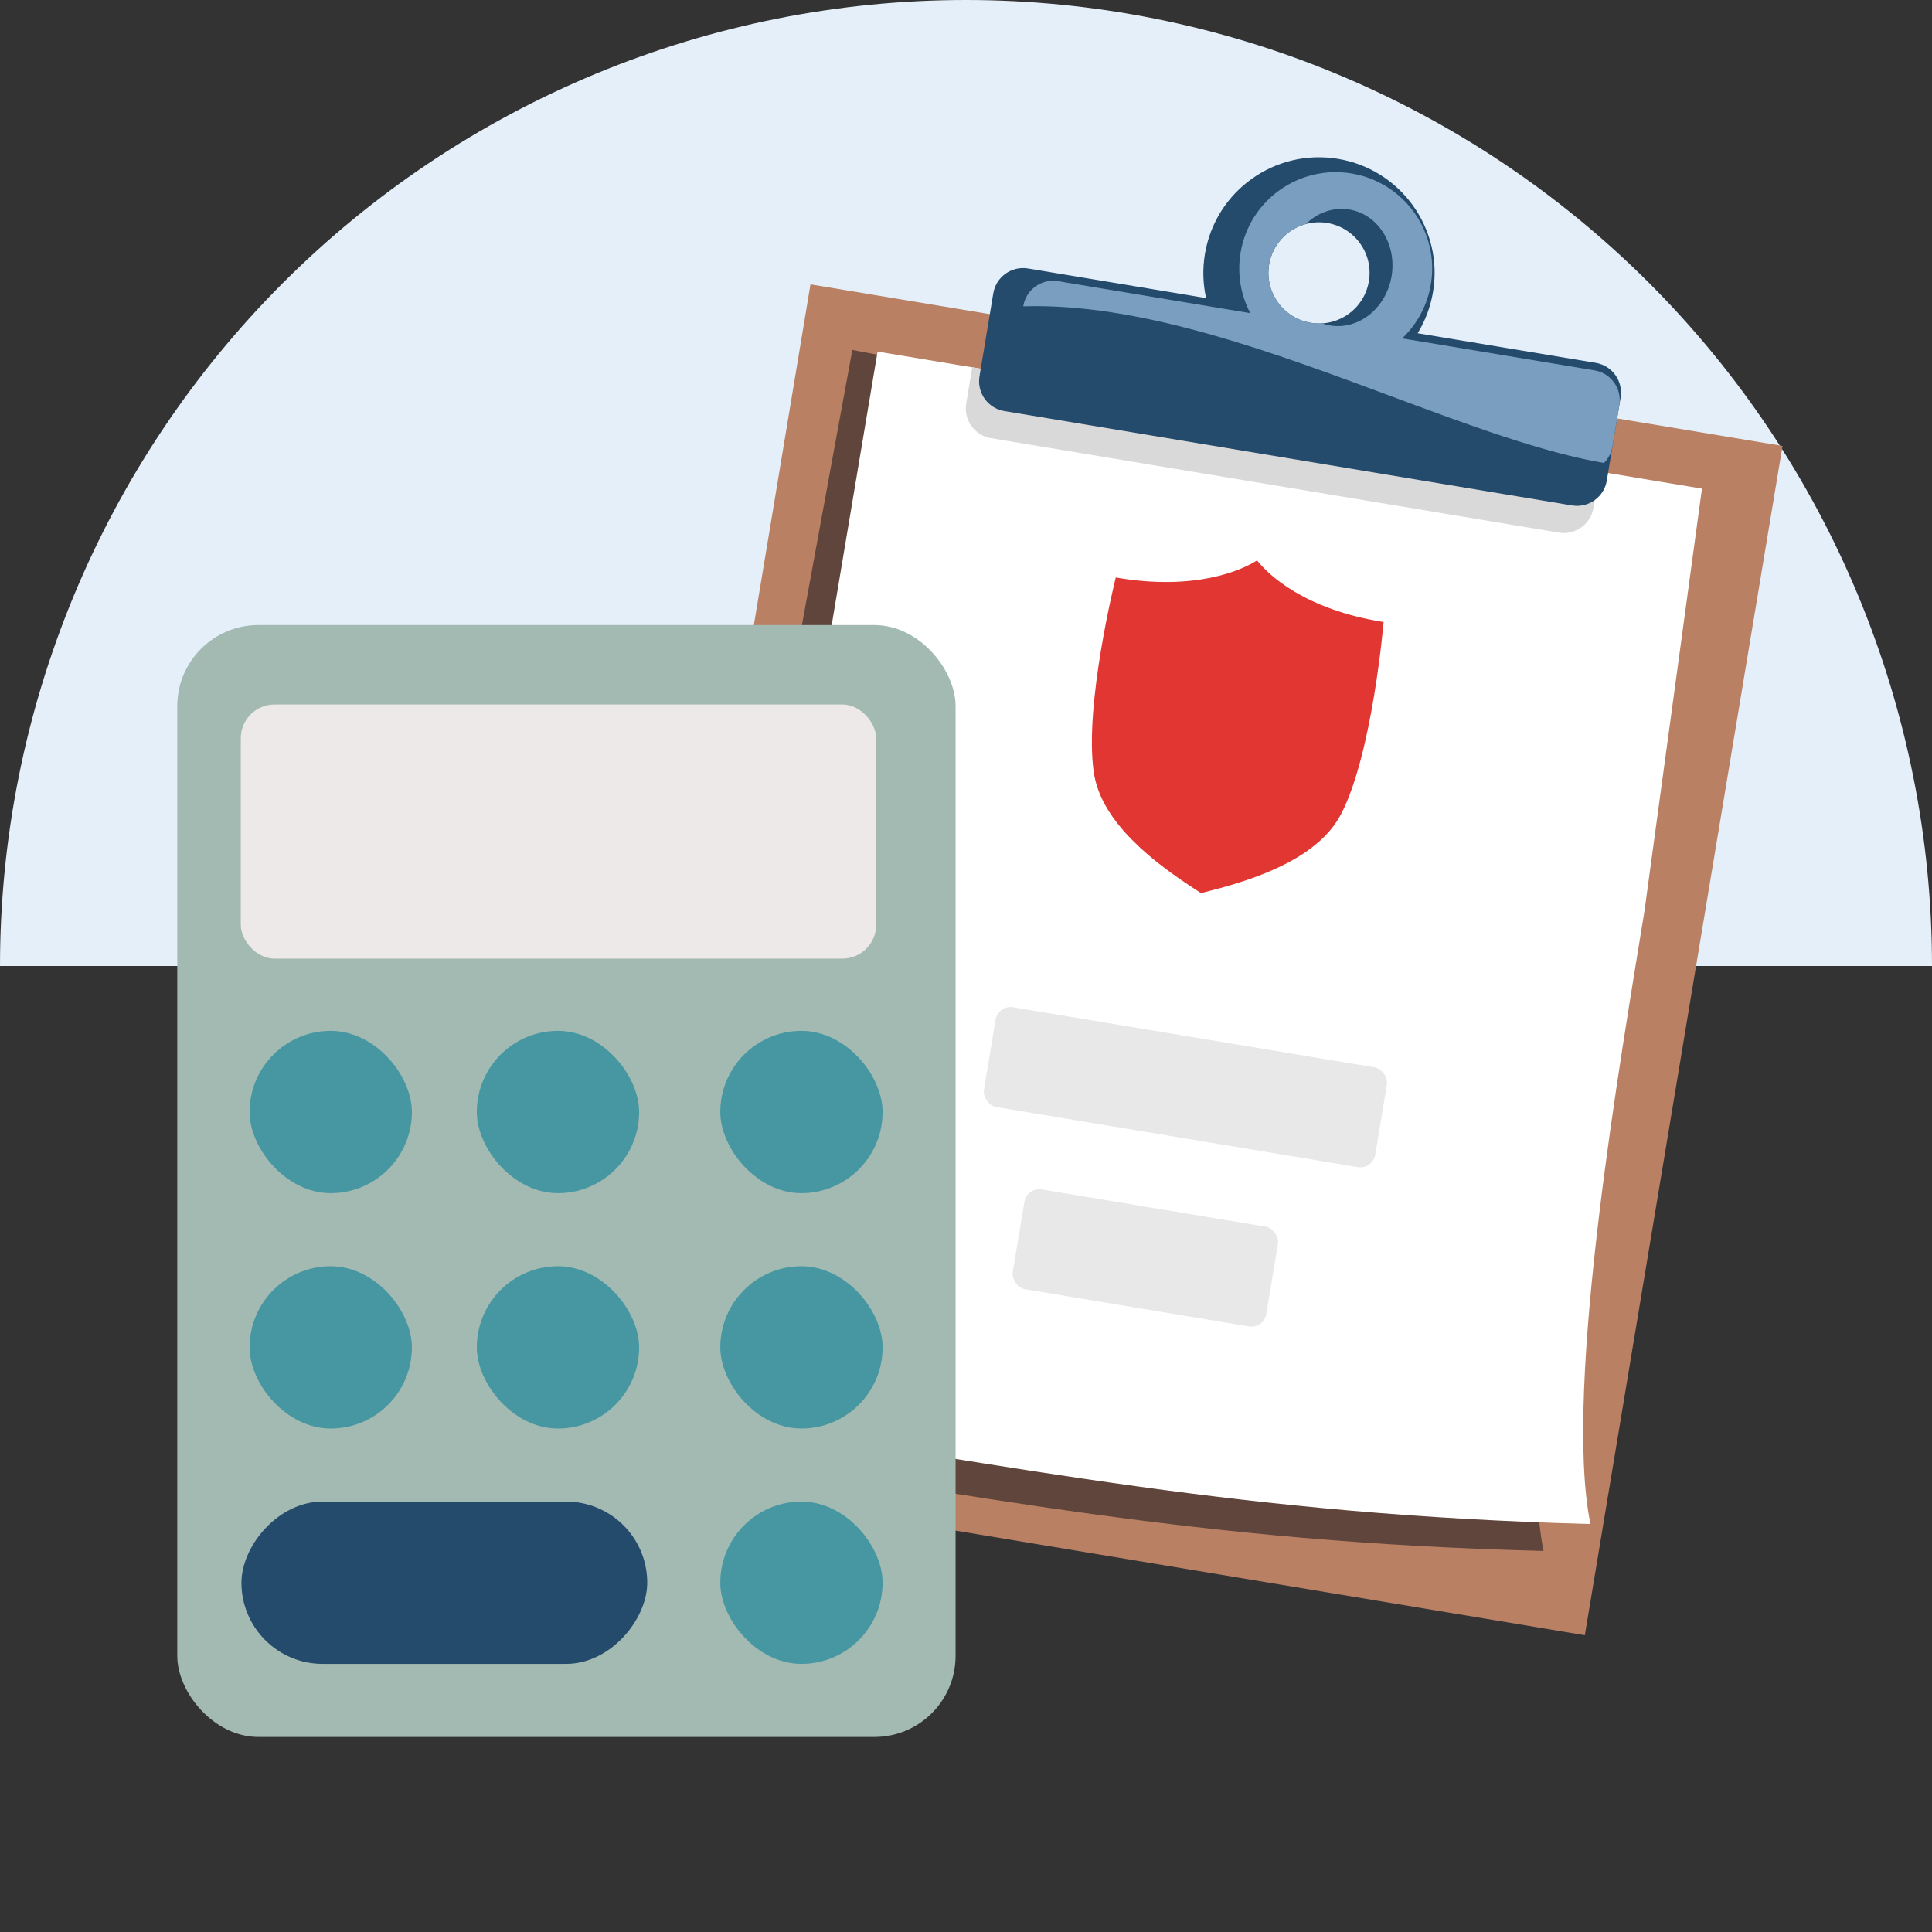
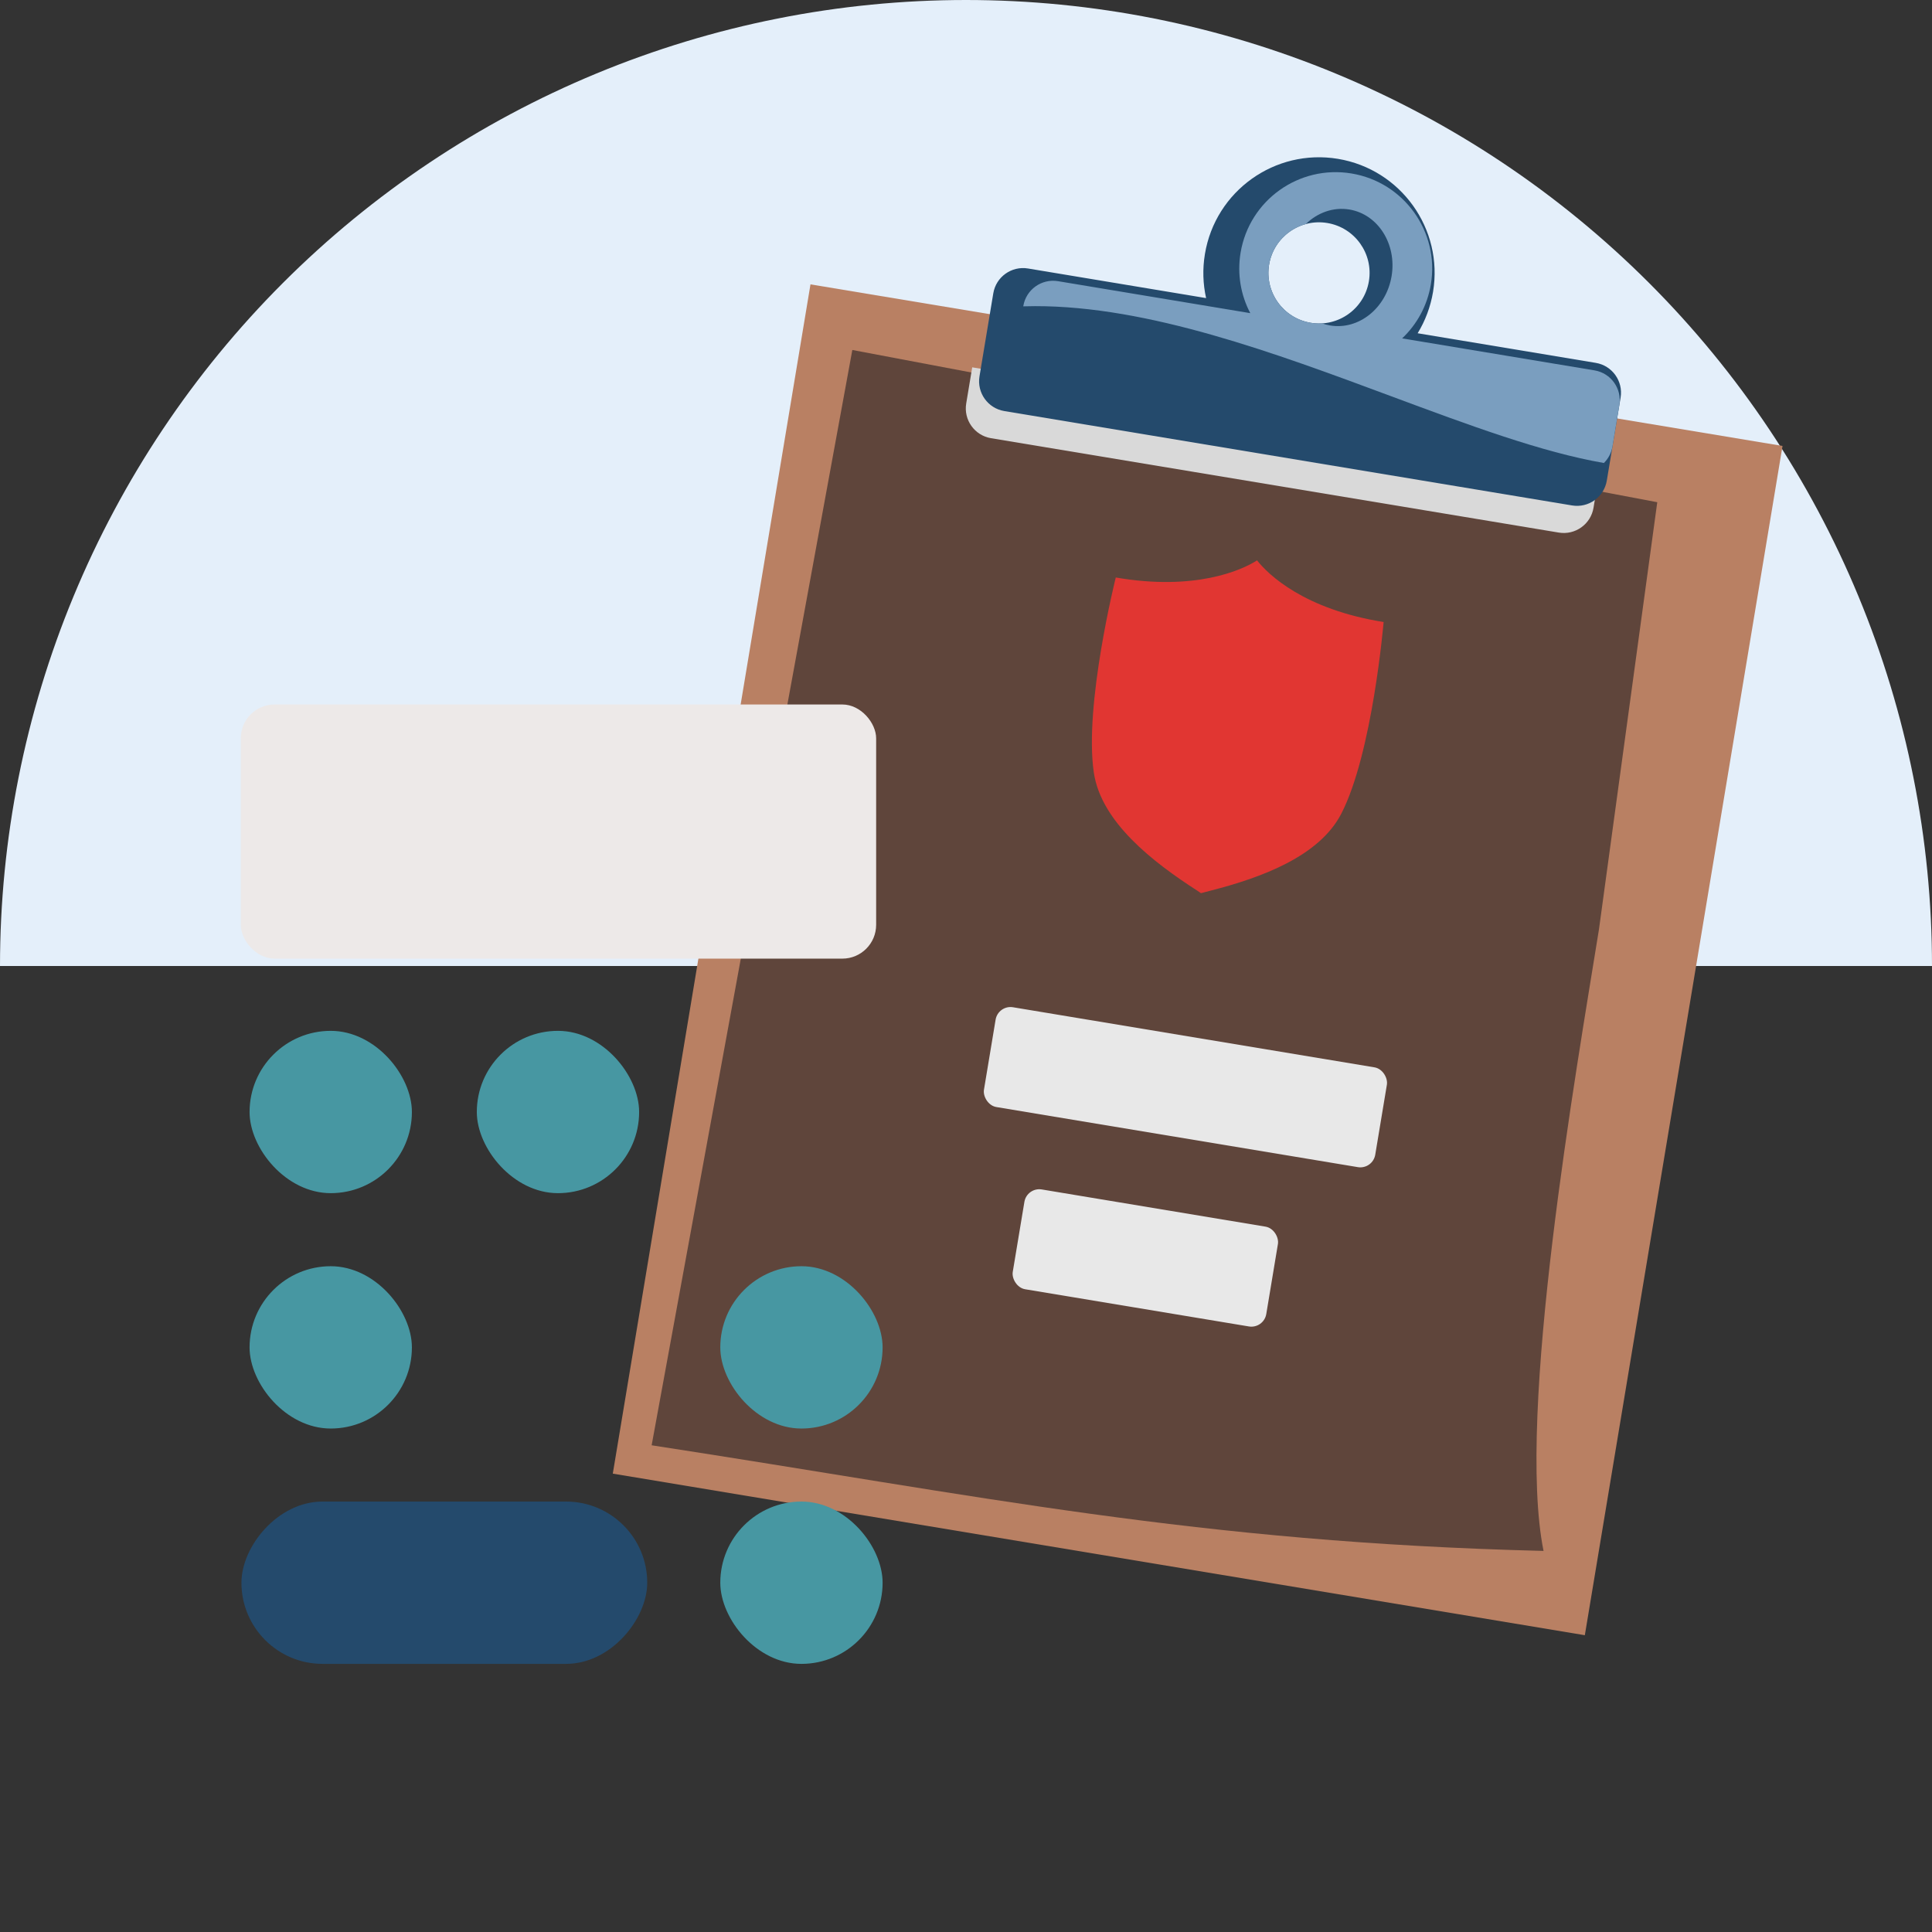
<svg xmlns="http://www.w3.org/2000/svg" width="128px" height="128px" viewBox="0 0 128 128" version="1.1">
  <rect x="0" y="0" width="128" height="128" fill="#333333" stroke="none" />
  <title>01_Basics_Icons_Illustrations/06_illustrations_128x128/Product/z07-quote</title>
  <g id="01_Basics_Icons_Illustrations/06_illustrations_128x128/Product/z07-quote" stroke="none" stroke-width="1" fill="none" fill-rule="evenodd">
    <g id="128x128_z07-quote">
      <path d="M0,64 C0,55.595 1.655,47.273 4.872,39.508 C8.088,31.743 12.802,24.688 18.745,18.745 C24.688,12.802 31.743,8.088 39.508,4.872 C47.273,1.655 55.595,0 64,0 C72.405,0 80.727,1.655 88.492,4.872 C96.257,8.088 103.312,12.802 109.255,18.745 C115.198,24.688 119.912,31.743 123.128,39.508 C126.345,47.273 128,55.595 128,64 L64,64 L0,64 Z" id="Path" fill="#E4EFFA" fill-rule="nonzero" />
      <rect id="Rectangle" fill="#B98063" fill-rule="nonzero" transform="translate(79.348, 63.589) rotate(9.438) translate(-79.348, -63.589)" x="46.706" y="23.652" width="65.284" height="79.873" />
      <path d="M56.469,23.187 L109.798,33.273 L105.935,61.578 C104.452,70.814 100.433,93.679 102.264,102.753 C79.229,102.176 65.046,99.114 43.173,95.754 L56.469,23.187 Z" id="Path" fill="#5F453B" fill-rule="nonzero" />
-       <path d="M58.142,23.295 L112.759,32.374 L108.956,60.318 C107.493,69.436 103.523,92.006 105.372,100.97 C82.344,100.354 68.159,97.3 46.287,93.937 L58.142,23.295 Z" id="Path" fill="#FFFFFF" fill-rule="nonzero" />
      <path d="M105.973,31.246 L105.575,33.64 C105.394,34.73 104.364,35.466 103.274,35.285 L65.659,29.032 C64.569,28.851 63.833,27.821 64.014,26.731 L64.412,24.337 L105.973,31.246 Z" id="Path" fill="#D9D9D9" />
      <rect id="Rectangle" fill="#E8E8E8" fill-rule="nonzero" transform="translate(78.537, 72.029) rotate(9.438) translate(-78.537, -72.029)" x="65.398" y="68.678" width="26.279" height="6.703" rx="1" />
      <rect id="Rectangle" fill="#E8E8E8" fill-rule="nonzero" transform="translate(75.882, 83.343) rotate(9.438) translate(-75.882, -83.343)" x="67.368" y="79.991" width="17.027" height="6.703" rx="1" />
      <path d="M83.282,37.126 C84.028,38.074 86.418,40.377 91.668,41.21 C91.668,41.21 90.935,49.896 88.863,53.911 C87.403,56.738 83.573,58.145 80.216,59.005 C79.841,59.104 79.565,59.175 79.565,59.175 L79.349,59.026 C76.363,57.108 72.954,54.457 72.469,51.186 C71.807,46.716 73.923,38.26 73.923,38.26 C79.161,39.168 82.27,37.781 83.282,37.126 Z" id="Path" fill="#E13632" fill-rule="nonzero" />
      <path d="M94.943,19.337 C94.776,20.339 94.422,21.263 93.923,22.079 L105.724,24.041 C106.813,24.222 107.55,25.252 107.369,26.342 L106.455,31.842 C106.273,32.931 105.243,33.668 104.154,33.487 L66.539,27.234 C65.449,27.053 64.713,26.022 64.894,24.933 L65.808,19.433 C65.989,18.343 67.019,17.607 68.109,17.788 L79.908,19.75 C79.699,18.816 79.663,17.827 79.83,16.825 C80.524,12.651 84.469,9.831 88.643,10.524 C92.816,11.218 95.637,15.164 94.943,19.337 Z M86.838,21.386 C88.663,21.69 90.39,20.456 90.693,18.63 C90.997,16.804 89.763,15.078 87.937,14.774 C86.111,14.471 84.385,15.705 84.081,17.531 C83.778,19.356 85.012,21.083 86.838,21.386 Z" id="Shape" fill="#244A6C" />
      <path d="M87.592,21.426 C87.345,21.441 87.092,21.428 86.838,21.386 C85.012,21.082 83.778,19.356 84.081,17.53 C84.303,16.194 85.287,15.175 86.514,14.843 C87.286,14.091 88.332,13.703 89.401,13.881 C91.298,14.196 92.549,16.171 92.197,18.293 C91.844,20.414 90.021,21.878 88.124,21.563 C87.941,21.532 87.763,21.486 87.592,21.426 Z M92.895,22.419 C93.87,21.497 94.562,20.261 94.799,18.836 C95.377,15.359 93.023,12.072 89.542,11.493 C86.061,10.914 82.77,13.264 82.192,16.741 C81.955,18.165 82.21,19.559 82.834,20.747 L70.098,18.629 C69.009,18.448 67.979,19.185 67.797,20.274 L67.794,20.296 C68.039,20.288 68.297,20.284 68.57,20.283 C76.095,20.272 84.471,23.388 92.194,26.261 C97.317,28.167 102.153,29.966 106.262,30.674 C106.552,30.388 106.758,30.011 106.83,29.579 L107.285,26.839 C107.467,25.749 106.73,24.719 105.64,24.538 L92.895,22.419 Z" id="Shape" fill="#7A9EBF" />
-       <rect id="Rectangle" fill="#A3BAB3" fill-rule="nonzero" x="11.744" y="41.412" width="51.566" height="73.665" rx="5.375" />
      <rect id="Rectangle" fill="#EDE9E8" fill-rule="nonzero" x="15.953" y="46.674" width="42.094" height="16.838" rx="2.24" />
      <rect id="Rectangle" fill="#244A6C" fill-rule="nonzero" transform="translate(29.439, 104.859) scale(-1, 1) rotate(-180) translate(-29.439, -104.859)" x="15.996" y="99.482" width="26.885" height="10.754" rx="5.377" />
      <rect id="Rectangle" fill="#4797A2" fill-rule="nonzero" transform="translate(53.098, 104.859) rotate(180) translate(-53.098, -104.859)" x="47.721" y="99.482" width="10.754" height="10.754" rx="5.377" />
      <rect id="Rectangle" fill="#4797A2" fill-rule="nonzero" transform="translate(53.098, 89.267) rotate(180) translate(-53.098, -89.267)" x="47.721" y="83.89" width="10.754" height="10.754" rx="5.377" />
-       <rect id="Rectangle" fill="#4797A2" fill-rule="nonzero" transform="translate(53.098, 73.673) rotate(180) translate(-53.098, -73.673)" x="47.721" y="68.296" width="10.754" height="10.754" rx="5.377" />
-       <rect id="Rectangle" fill="#4797A2" fill-rule="nonzero" transform="translate(36.967, 89.267) rotate(180) translate(-36.967, -89.267)" x="31.59" y="83.89" width="10.754" height="10.754" rx="5.377" />
      <rect id="Rectangle" fill="#4797A2" fill-rule="nonzero" transform="translate(36.967, 73.673) rotate(180) translate(-36.967, -73.673)" x="31.59" y="68.296" width="10.754" height="10.754" rx="5.377" />
      <rect id="Rectangle" fill="#4797A2" fill-rule="nonzero" transform="translate(21.912, 89.267) rotate(180) translate(-21.912, -89.267)" x="16.535" y="83.89" width="10.754" height="10.754" rx="5.377" />
      <rect id="Rectangle" fill="#4797A2" fill-rule="nonzero" transform="translate(21.912, 73.673) rotate(180) translate(-21.912, -73.673)" x="16.535" y="68.296" width="10.754" height="10.754" rx="5.377" />
    </g>
-     <polygon id="BG" fill-opacity="0" fill="#FFFFFF" points="0 128 128 128 128 0 0 0" />
  </g>
</svg>